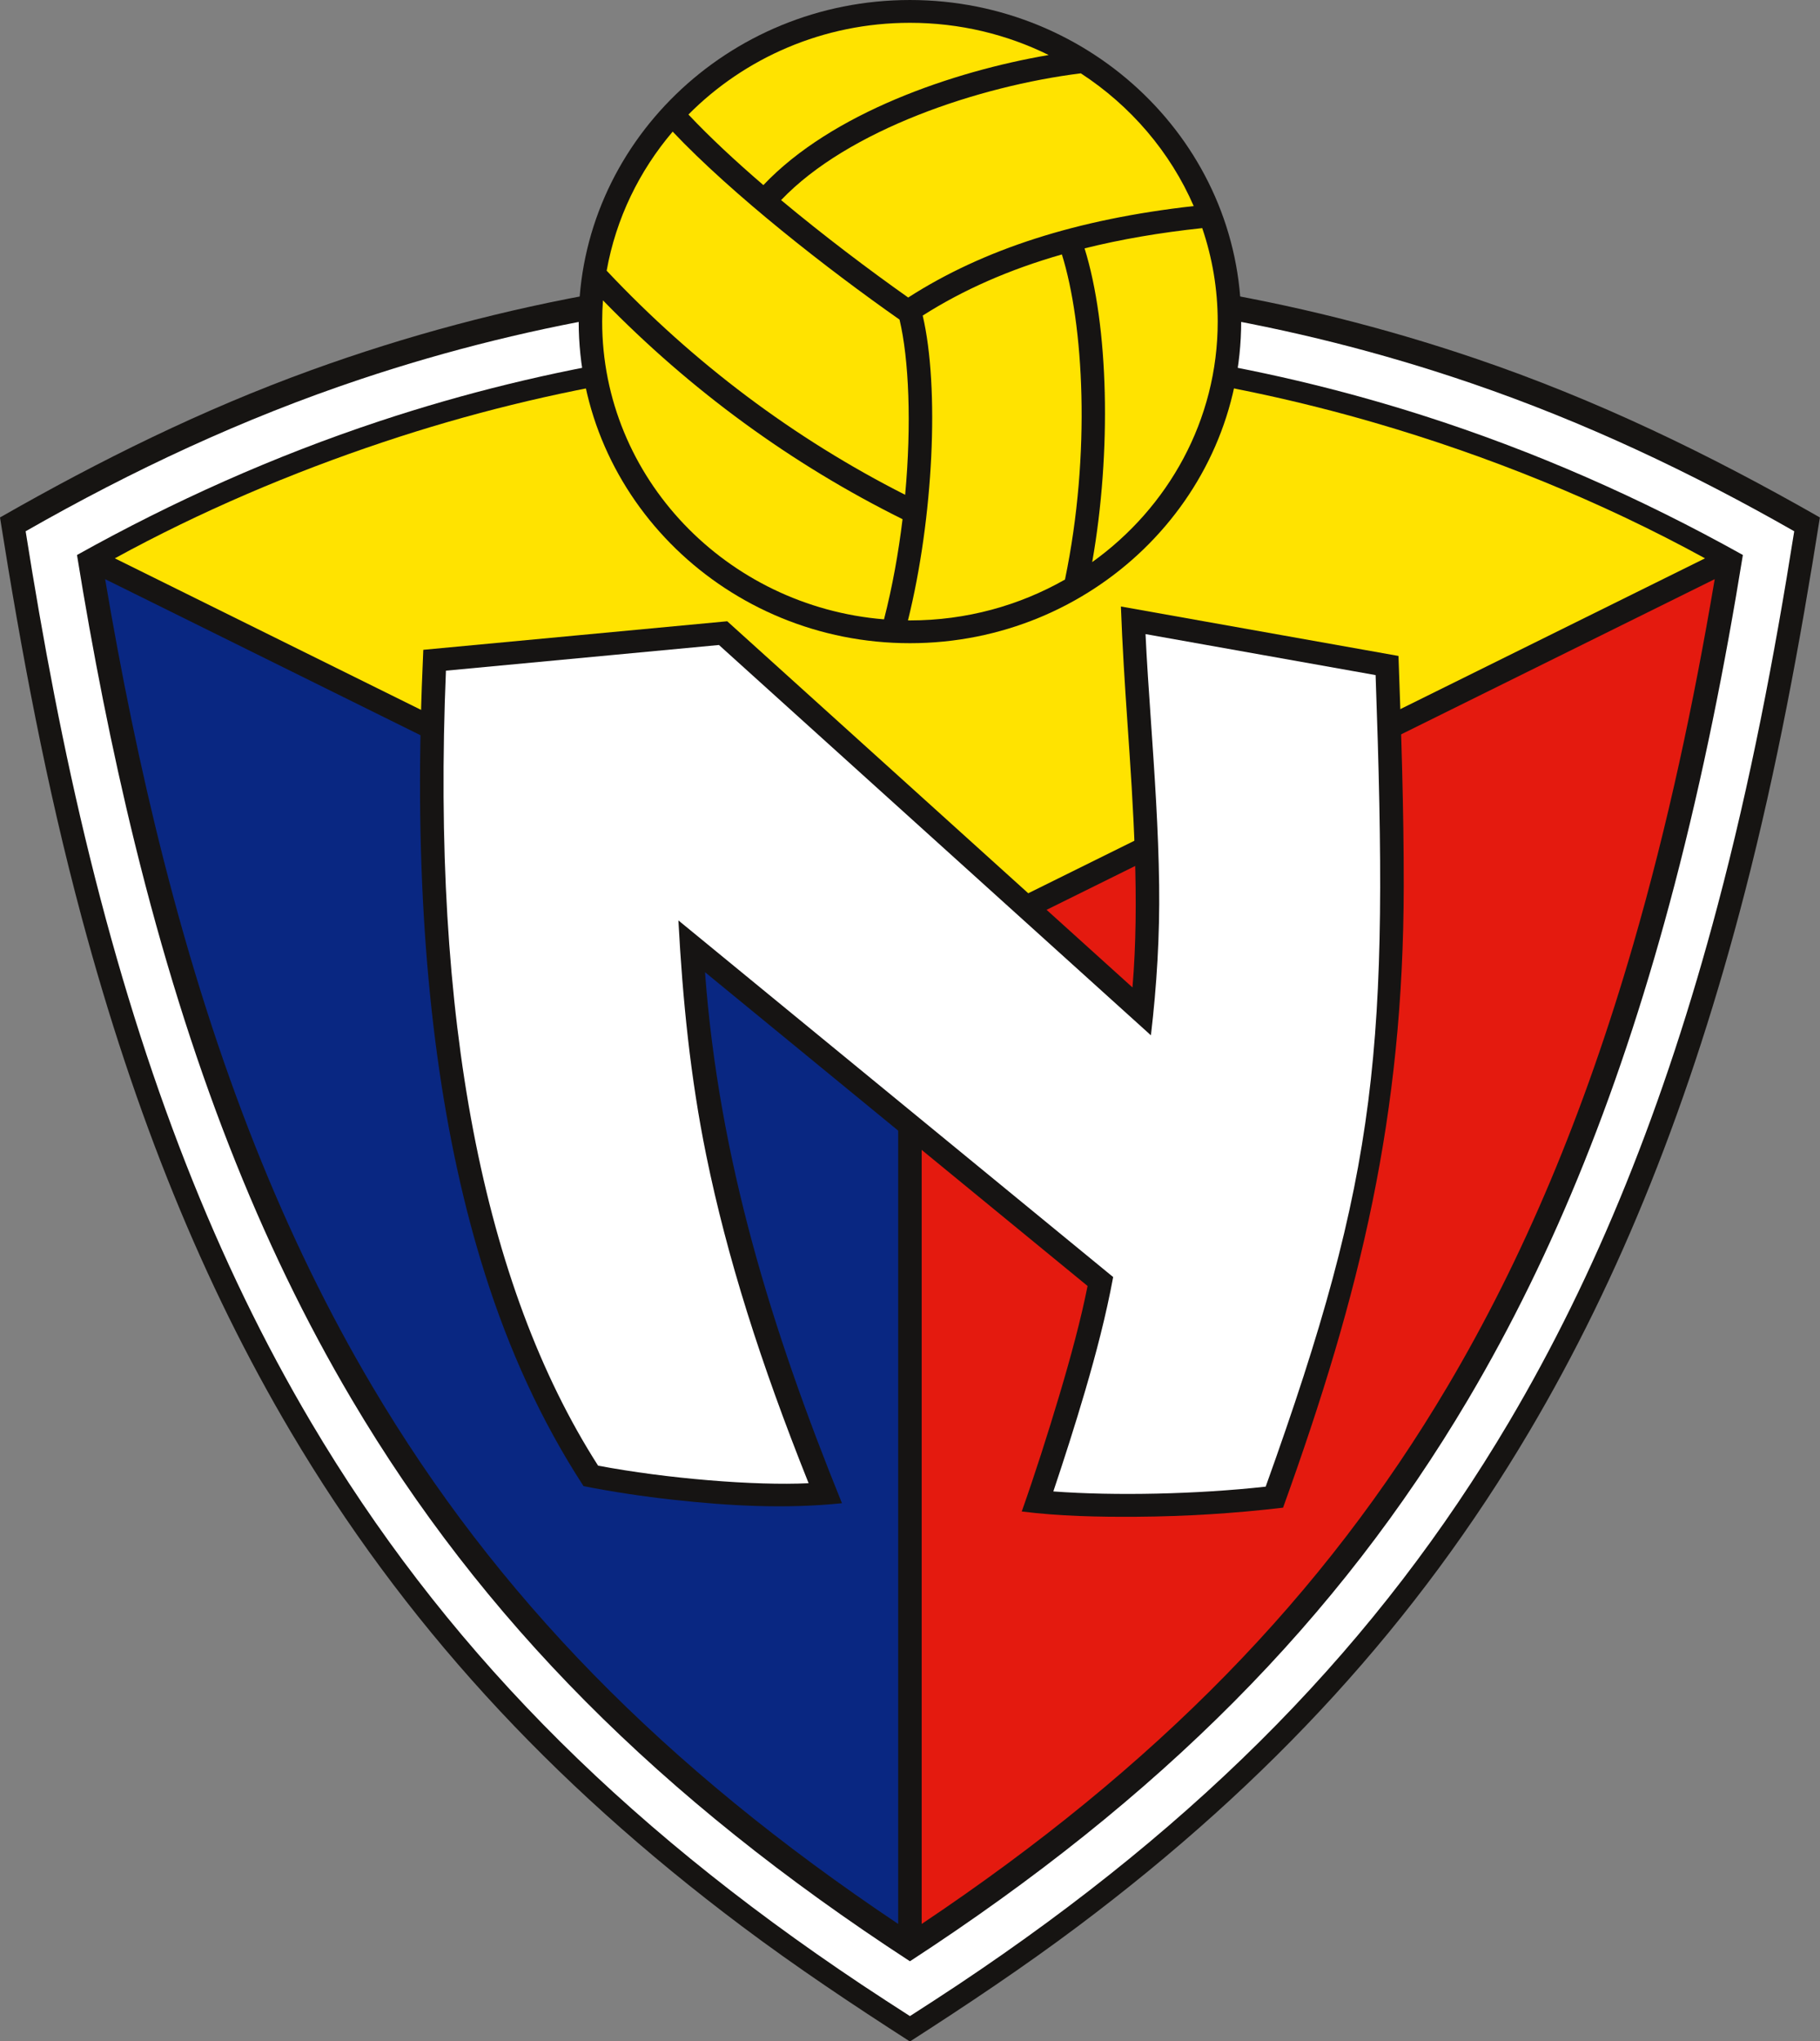
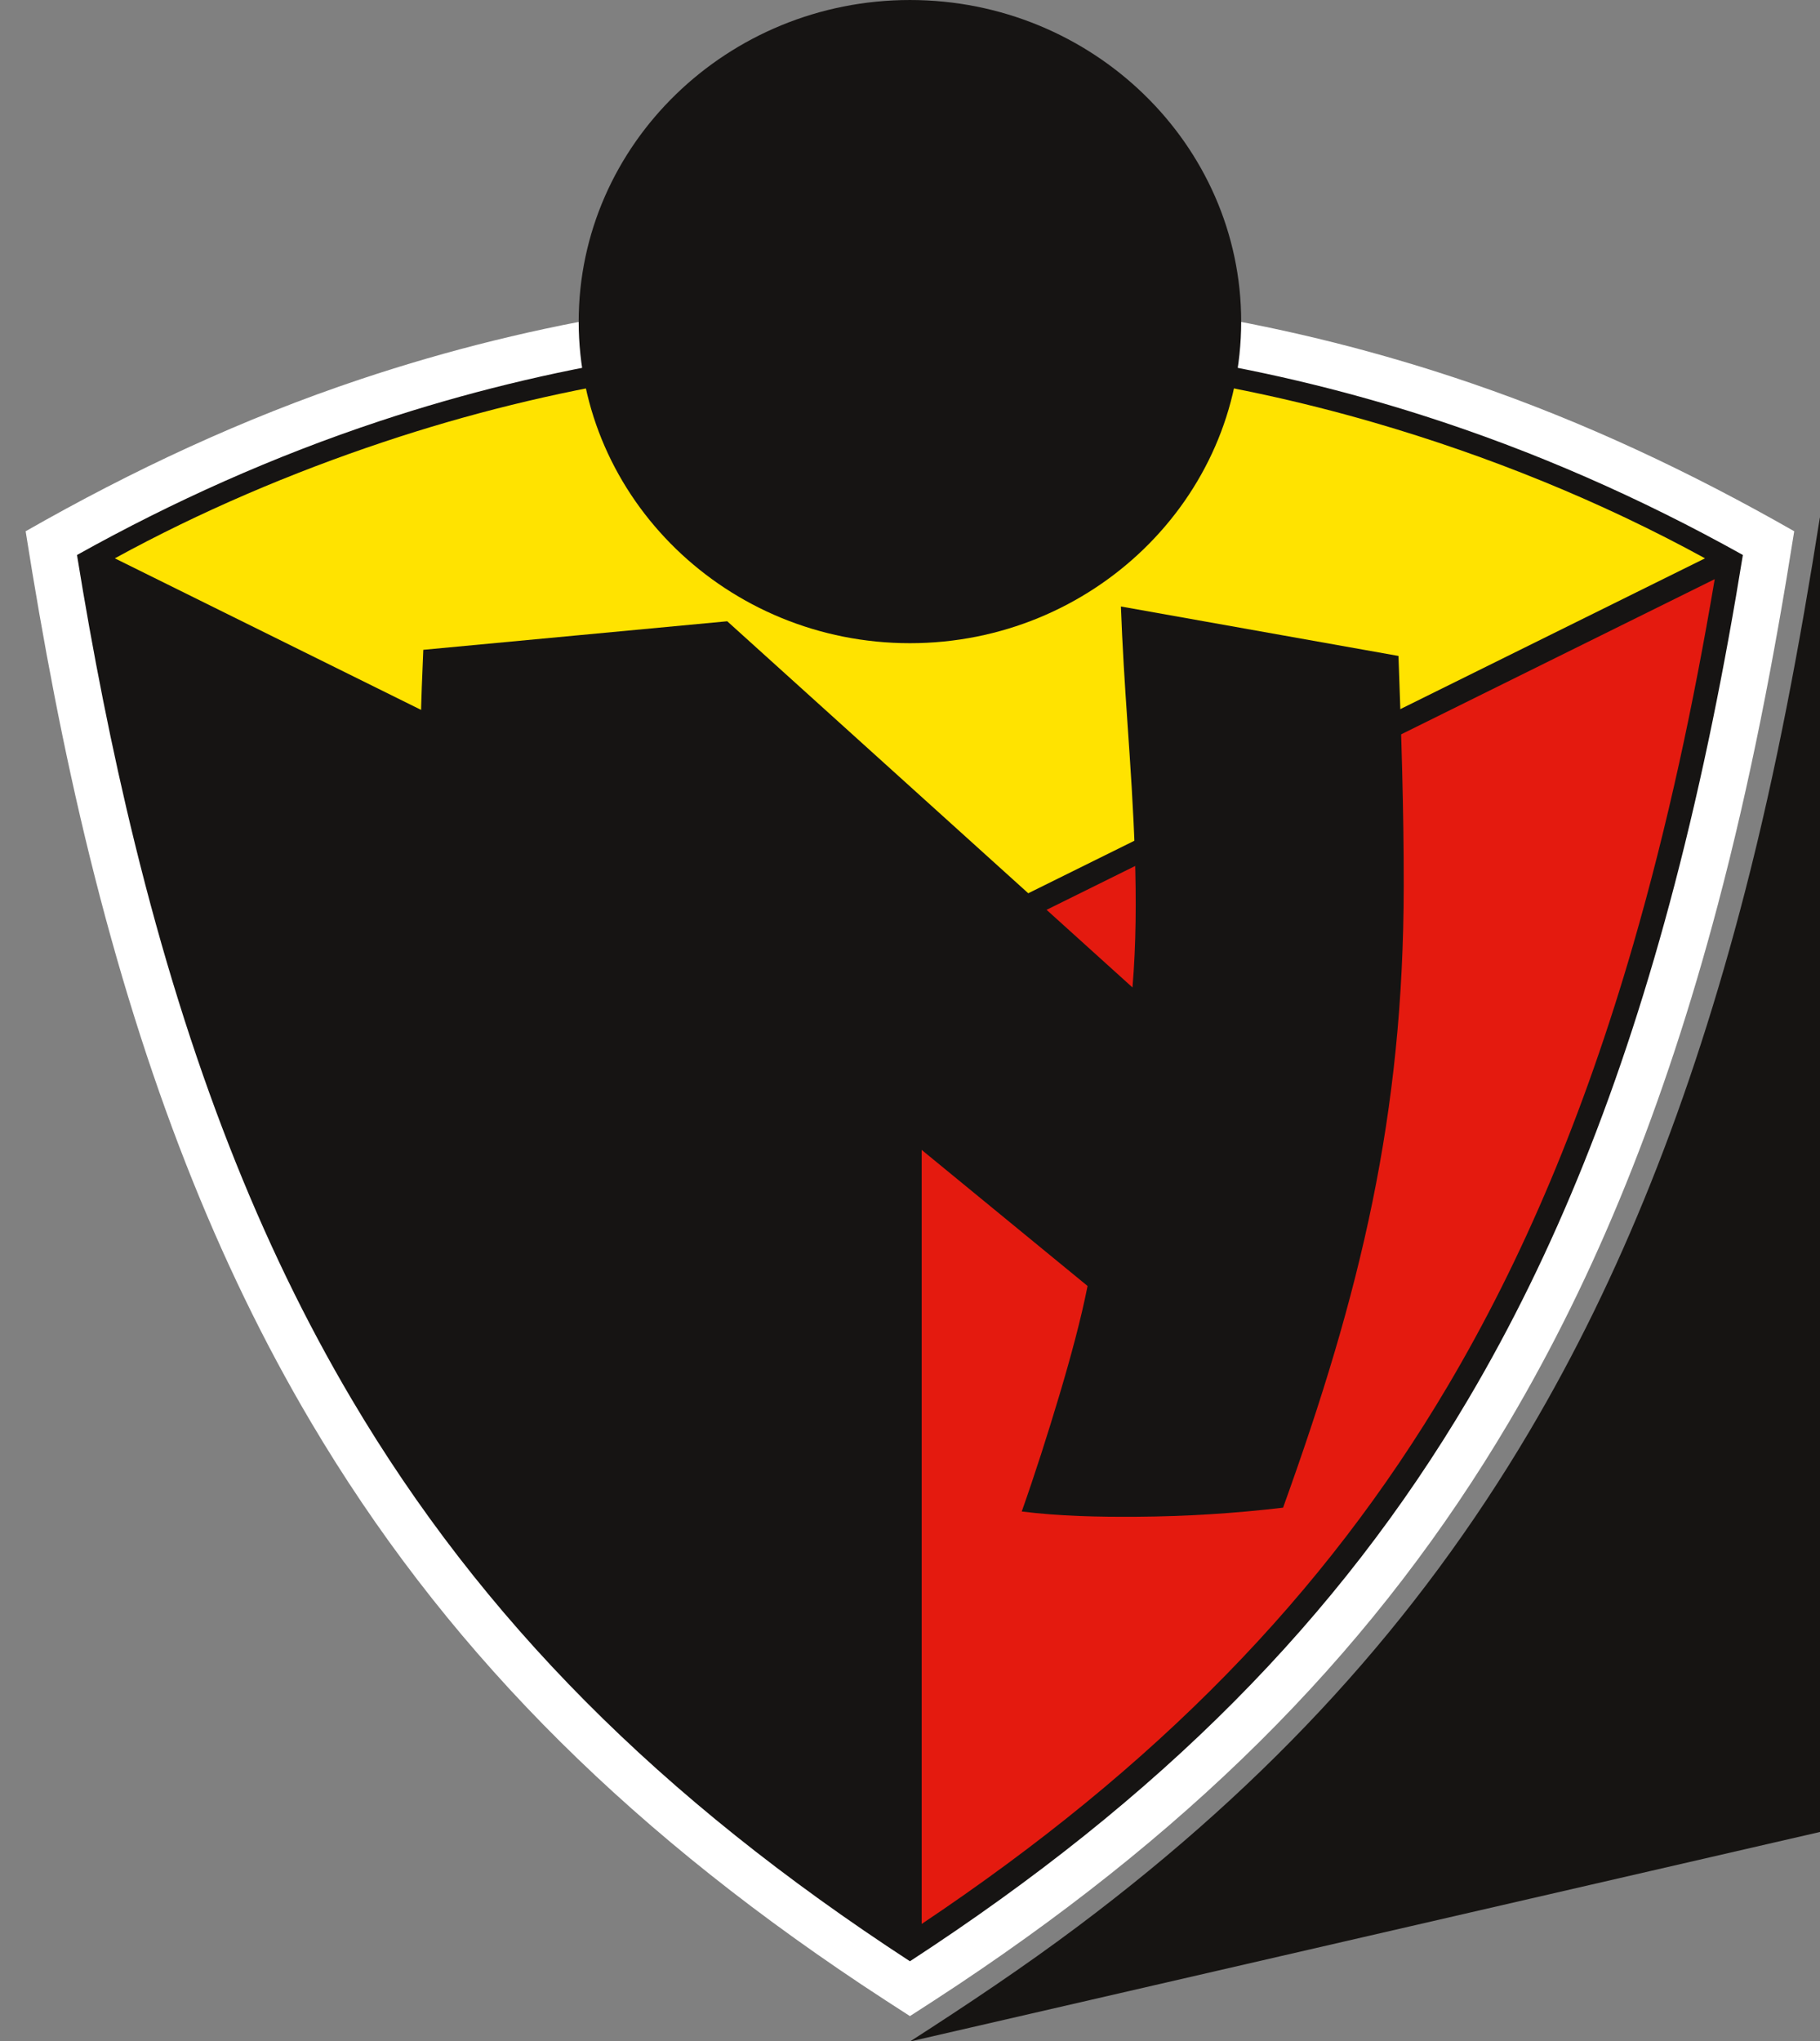
<svg xmlns="http://www.w3.org/2000/svg" xmlns:ns1="http://www.inkscape.org/namespaces/inkscape" xmlns:ns2="http://sodipodi.sourceforge.net/DTD/sodipodi-0.dtd" version="1.1" viewBox="0 0 309.12 346.64" id="svg2855" ns1:version="0.47 r22583" ns2:docname="El_Nacional_Quito-Seite001.svg">
  <rect x="0" y="0" width="309.12" height="346.64" fill="#808080" stroke="none" />
  <ns2:namedview pagecolor="#ffffff" bordercolor="#666666" borderopacity="1" objecttolerance="10" gridtolerance="10" guidetolerance="10" ns1:pageopacity="0" ns1:pageshadow="2" ns1:window-width="1152" ns1:window-height="804" id="namedview2888" showgrid="false" ns1:zoom="2.2010954" ns1:cx="202.5105" ns1:cy="299.2581" ns1:window-x="-4" ns1:window-y="-4" ns1:window-maximized="1" ns1:current-layer="svg2855" />
  <defs id="defs2857">
    <ns1:perspective ns2:type="inkscape:persp3d" ns1:vp_x="0 : 121.25 : 1" ns1:vp_y="0 : 1000 : 0" ns1:vp_z="242.5 : 121.25 : 1" ns1:persp3d-origin="121.25 : 80.833333 : 1" id="perspective2892" />
    <clipPath id="Clip0">
      <path d="m 0,0 192.756,0 0,192.756 L 0,192.756 0,0 z" transform="translate(0.26,0.677)" id="path2860" />
    </clipPath>
  </defs>
  <g id="Hintergrund" transform="matrix(1.909,0,0,1.853,-29.932,-6.507)">
    <g id="Gruppe1" clip-path="url(#Clip0)">
-       <path style="fill:#161412;fill-rule:evenodd;stroke:none" d="m 80.959,162.736 c 5.094,-3.375 10.111,-6.822 14.95,-10.561 17.243,-13.327 30.185,-27.985 40.153,-45.336 8.068,-14.046 14.348,-30.165 19.194,-49.483 2.838,-11.317 4.892,-22.762 6.662,-34.286 C 152.059,17.27 142.023,12.256 131.185,8.471 115.062,2.84 98.26,0 80.959,0 62.569,0 44.745,3.208 27.7,9.565 17.972,13.194 8.921,17.821 0,23.069 1.895,35.409 4.122,47.656 7.273,59.748 c 4.759,18.262 10.85,33.63 18.582,47.091 9.967,17.351 22.91,32.009 40.152,45.336 4.839,3.739 9.857,7.186 14.951,10.561 z" transform="translate(15.679,27.863)" id="path2866" />
+       <path style="fill:#161412;fill-rule:evenodd;stroke:none" d="m 80.959,162.736 c 5.094,-3.375 10.111,-6.822 14.95,-10.561 17.243,-13.327 30.185,-27.985 40.153,-45.336 8.068,-14.046 14.348,-30.165 19.194,-49.483 2.838,-11.317 4.892,-22.762 6.662,-34.286 c 4.759,18.262 10.85,33.63 18.582,47.091 9.967,17.351 22.91,32.009 40.152,45.336 4.839,3.739 9.857,7.186 14.951,10.561 z" transform="translate(15.679,27.863)" id="path2866" />
      <path style="fill:#ffffff;fill-rule:evenodd;stroke:none" d="M 78.677,0 C 61.853,0 45.507,2.724 29.808,8.124 19.358,11.718 9.507,16.471 0,22.062 c 1.54,10.029 3.351,20.003 5.717,29.874 4.888,20.387 11.312,37.217 19.67,51.769 11.553,20.111 27.177,36.565 48.994,51.546 1.422,0.976 2.858,1.931 4.296,2.884 1.438,-0.954 2.874,-1.908 4.296,-2.884 C 104.79,140.27 120.414,123.816 131.967,103.705 139.71,90.225 145.792,74.791 150.53,56.386 153.444,45.072 155.581,33.603 157.353,22.062 148.194,16.676 138.72,12.062 128.679,8.518 112.634,2.856 95.906,0 78.677,0 z" transform="translate(17.961,30.135)" id="path2868" />
      <path style="fill:#161412;fill-rule:evenodd;stroke:none" d="m 71.814,144.309 c 21.405,-14.569 36.651,-30.515 47.847,-50.005 6.703,-11.667 12.124,-24.901 16.49,-40.413 3.219,-11.44 5.588,-23.102 7.477,-34.83 C 134.081,13.55 123.655,9.162 113.108,6.006 99.765,2.012 85.965,0 71.814,0 55.697,0 40.034,2.61 24.985,7.785 16.386,10.743 7.887,14.508 0,19.061 c 1.465,9.094 3.219,18.143 5.432,27.084 4.682,18.915 10.744,34.597 18.534,48.159 11.197,19.491 26.443,35.437 47.849,50.005 z" transform="translate(24.823,36.23)" id="path2870" />
      <path style="fill:#161413;fill-rule:evenodd;stroke:none" d="M 74.107,0 C 57.867,0 42.083,2.612 26.914,7.79 17.559,10.984 8.565,15.128 0,20.054 1.395,28.938 3.067,37.781 5.156,46.529 9.956,66.63 16.254,83.179 24.445,97.438 36.01,117.571 51.812,133.959 74.107,148.928 96.404,133.959 112.205,117.57 123.77,97.438 c 7.679,-13.368 13.694,-28.749 18.371,-47.181 2.526,-9.958 4.481,-20.056 6.074,-30.204 C 139.158,14.846 129.623,10.514 119.693,7.251 105.018,2.431 89.775,0 74.107,0 z" transform="translate(22.53,34.318)" id="path2872" />
      <path style="fill:#ffe300;fill-rule:evenodd;stroke:none" d="M 0,18.448 70.741,54.508 141.481,18.448 C 132.229,13.224 122.186,9.045 112.035,6.006 98.692,2.012 84.891,0 70.741,0 54.624,0 38.961,2.61 23.912,7.785 15.701,10.609 7.582,14.169 0,18.448 z" transform="translate(25.896,36.23)" id="path2874" />
-       <path style="fill:#092782;fill-rule:evenodd;stroke:none" d="m 0,0 c 1.422,8.657 3.112,17.271 5.221,25.788 4.682,18.915 10.744,34.597 18.534,48.159 11.014,19.171 25.945,34.914 46.803,49.29 l 0,-87.271 L 0,0 z" transform="translate(25.034,56.587)" id="path2876" />
      <path style="fill:#e41a0f;fill-rule:evenodd;stroke:none" d="M 70.557,0 0,35.968 0,123.239 c 20.858,-14.377 35.79,-30.119 46.802,-49.291 6.703,-11.667 12.124,-24.901 16.49,-40.413 3.1,-11.019 5.412,-22.243 7.265,-33.535 z" transform="translate(97.683,56.586)" id="path2878" />
      <path style="fill:#161413;fill-rule:evenodd;stroke:none" d="M 29.472,0 C 45.704,0 58.943,13.239 58.943,29.472 58.943,45.704 45.704,58.943 29.472,58.943 13.239,58.943 0,45.704 0,29.472 0,13.239 13.239,0 29.472,0 z" transform="translate(67.166,3.512)" id="path2880" />
-       <path style="fill:#ffe300;fill-rule:evenodd;stroke:none" d="M 27.384,0 C 31.819,0 36.015,1.064 39.726,2.951 31.213,4.451 20.419,8.261 14.343,14.872 11.866,12.68 9.562,10.473 7.675,8.405 12.661,3.229 19.657,0 27.384,0 z m 15.204,4.63 c 4.428,2.971 7.947,7.197 10.042,12.164 -10.372,1.196 -18.7,3.944 -25.402,8.381 C 23.735,22.633 19.694,19.49 15.92,16.247 21.867,9.814 33.521,5.794 42.588,4.63 z m 10.8,14.184 c 0.892,2.698 1.378,5.578 1.378,8.569 0,9.021 -4.402,17.045 -11.167,22.039 1.732,-10.13 1.468,-21.673 -0.679,-28.751 3.222,-0.828 6.706,-1.445 10.468,-1.857 z m -12.212,32.208 c -4.056,2.378 -8.769,3.744 -13.792,3.744 -0.06,0 -0.118,-0.002 -0.177,-0.003 2.258,-9.369 2.822,-21.27 1.312,-27.934 3.601,-2.362 7.706,-4.223 12.383,-5.602 1.928,6.343 2.613,18.209 0.275,29.794 z M 25.077,54.667 C 11.067,53.489 0,41.688 0,27.383 c 0,-0.655 0.025,-1.305 0.071,-1.948 7.813,8.264 16.77,15.002 26.654,20.054 -0.358,3.055 -0.9,6.176 -1.649,9.179 z M 0.4,22.718 C 1.228,17.934 3.301,13.57 6.273,9.973 11.604,15.77 20.034,22.559 26.457,27.198 c 0.838,3.625 1.079,9.584 0.499,16.055 C 17.066,38.092 8.141,31.188 0.4,22.718 z" transform="translate(69.255,5.602)" id="path2882" />
      <path style="fill:#161413;fill-rule:evenodd;stroke:none" d="M 63.413,34.91 27.358,1.353 0.317,3.97 C 0.117,8.513 0,13.053 0.028,17.599 c 0.105,16.852 2.041,31.421 5.784,43.595 2.107,6.849 4.934,13.353 8.761,19.417 2.652,0.538 5.321,0.948 8.01,1.253 4.996,0.565 9.985,0.845 14.982,0.312 -6.284,-15.972 -10.957,-31.575 -12.184,-48.664 l 34.036,28.756 c -0.565,2.955 -1.487,6.487 -2.506,10.001 -1.037,3.572 -2.142,7.147 -3.349,10.666 3.36,0.433 6.823,0.506 10.212,0.483 4.363,-0.03 8.708,-0.306 13.038,-0.835 6.921,-19.765 10.71,-35.99 10.735,-56.942 0.009,-7.038 -0.221,-14.076 -0.467,-21.109 L 62.384,0 c 0.125,3.548 0.343,7.085 0.58,10.626 0.518,7.73 1.1,16.407 0.449,24.284 z" transform="translate(53.024,59.092)" id="path2884" />
-       <path style="fill:#ffffff;fill-rule:evenodd;stroke:none" d="M 14.826,76.204 C 4.553,59.667 0,35.163 1.289,3.351 L 25.58,0.998 64.012,36.767 c 0.524,-4.588 0.79,-9.127 0.732,-13.763 C 64.678,17.888 64.332,12.742 64.012,7.956 63.824,5.15 63.644,2.476 63.533,0 l 20.47,3.757 c 1.17,34.005 0.348,45.326 -9.78,74.371 -6.084,0.695 -13.406,0.86 -18.893,0.438 0.915,-2.808 1.921,-6.026 2.831,-9.221 0.978,-3.444 1.86,-6.902 2.492,-10.425 L 21.971,26.237 c 0.377,7.244 1.062,14.39 2.478,21.529 1.845,9.303 4.778,18.889 9.108,30.048 -4.767,0.241 -12.659,-0.423 -18.73,-1.61 z" transform="translate(54.066,61.622)" id="path2886" />
    </g>
  </g>
</svg>